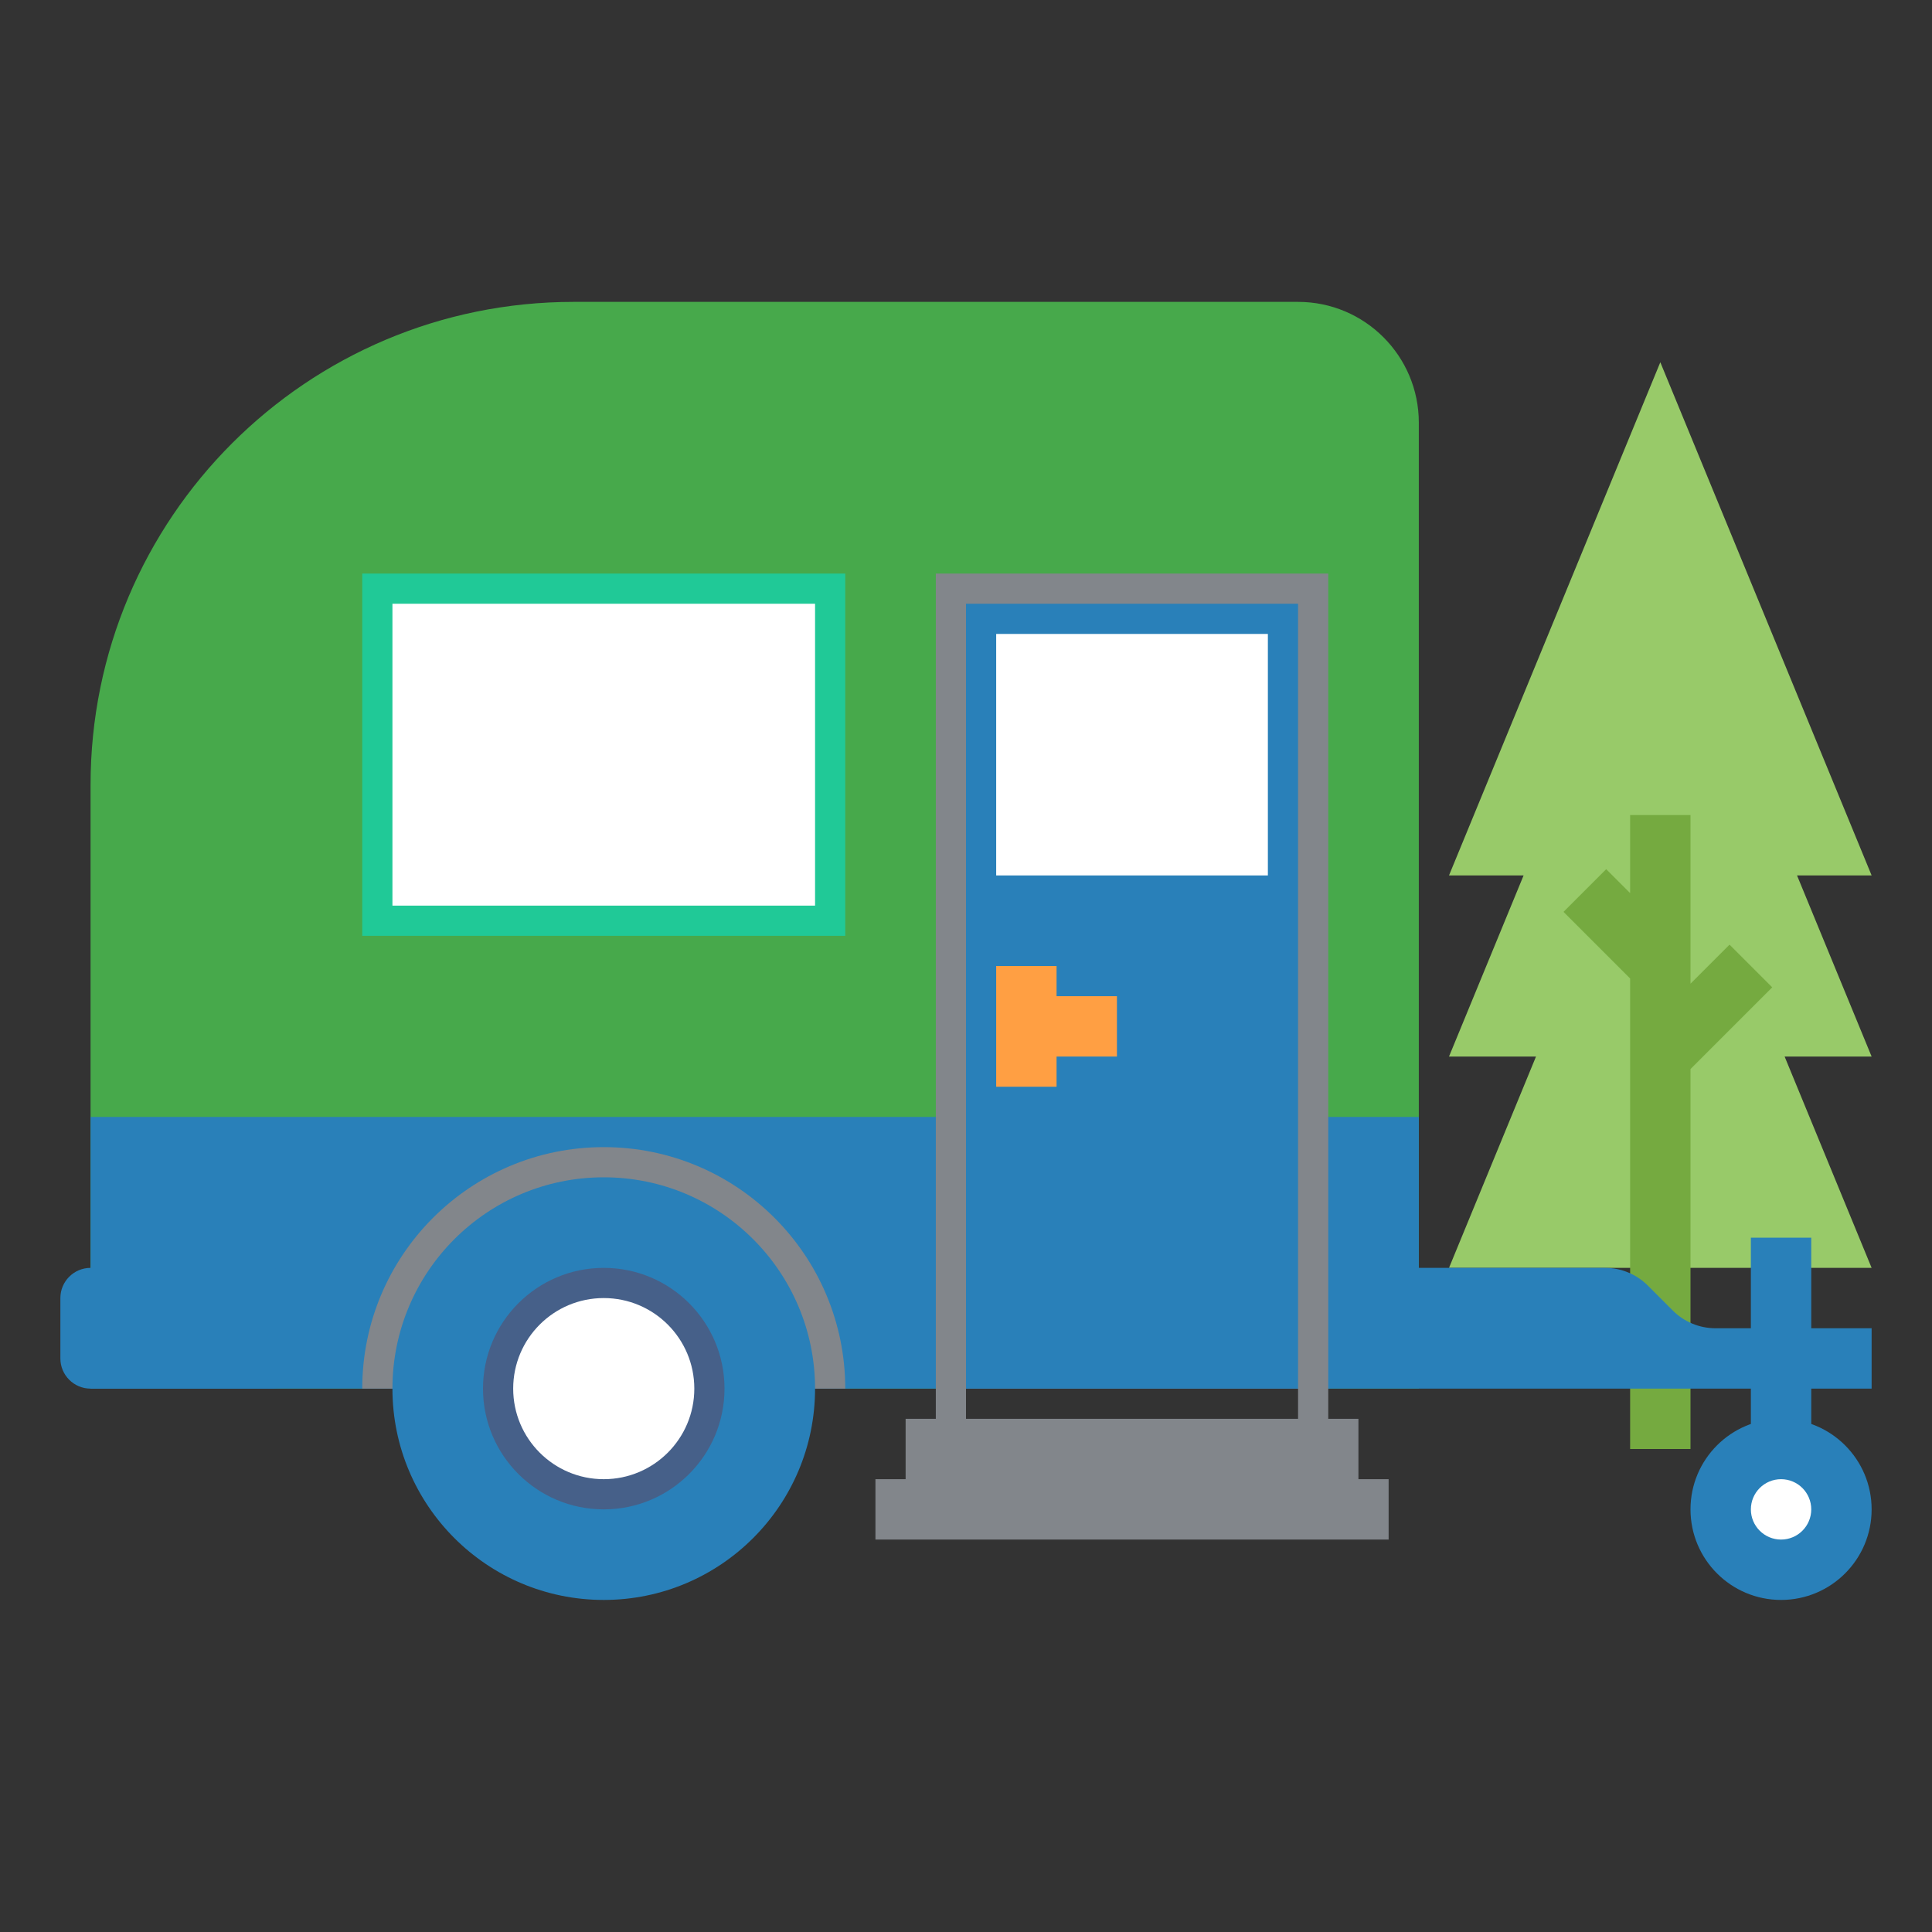
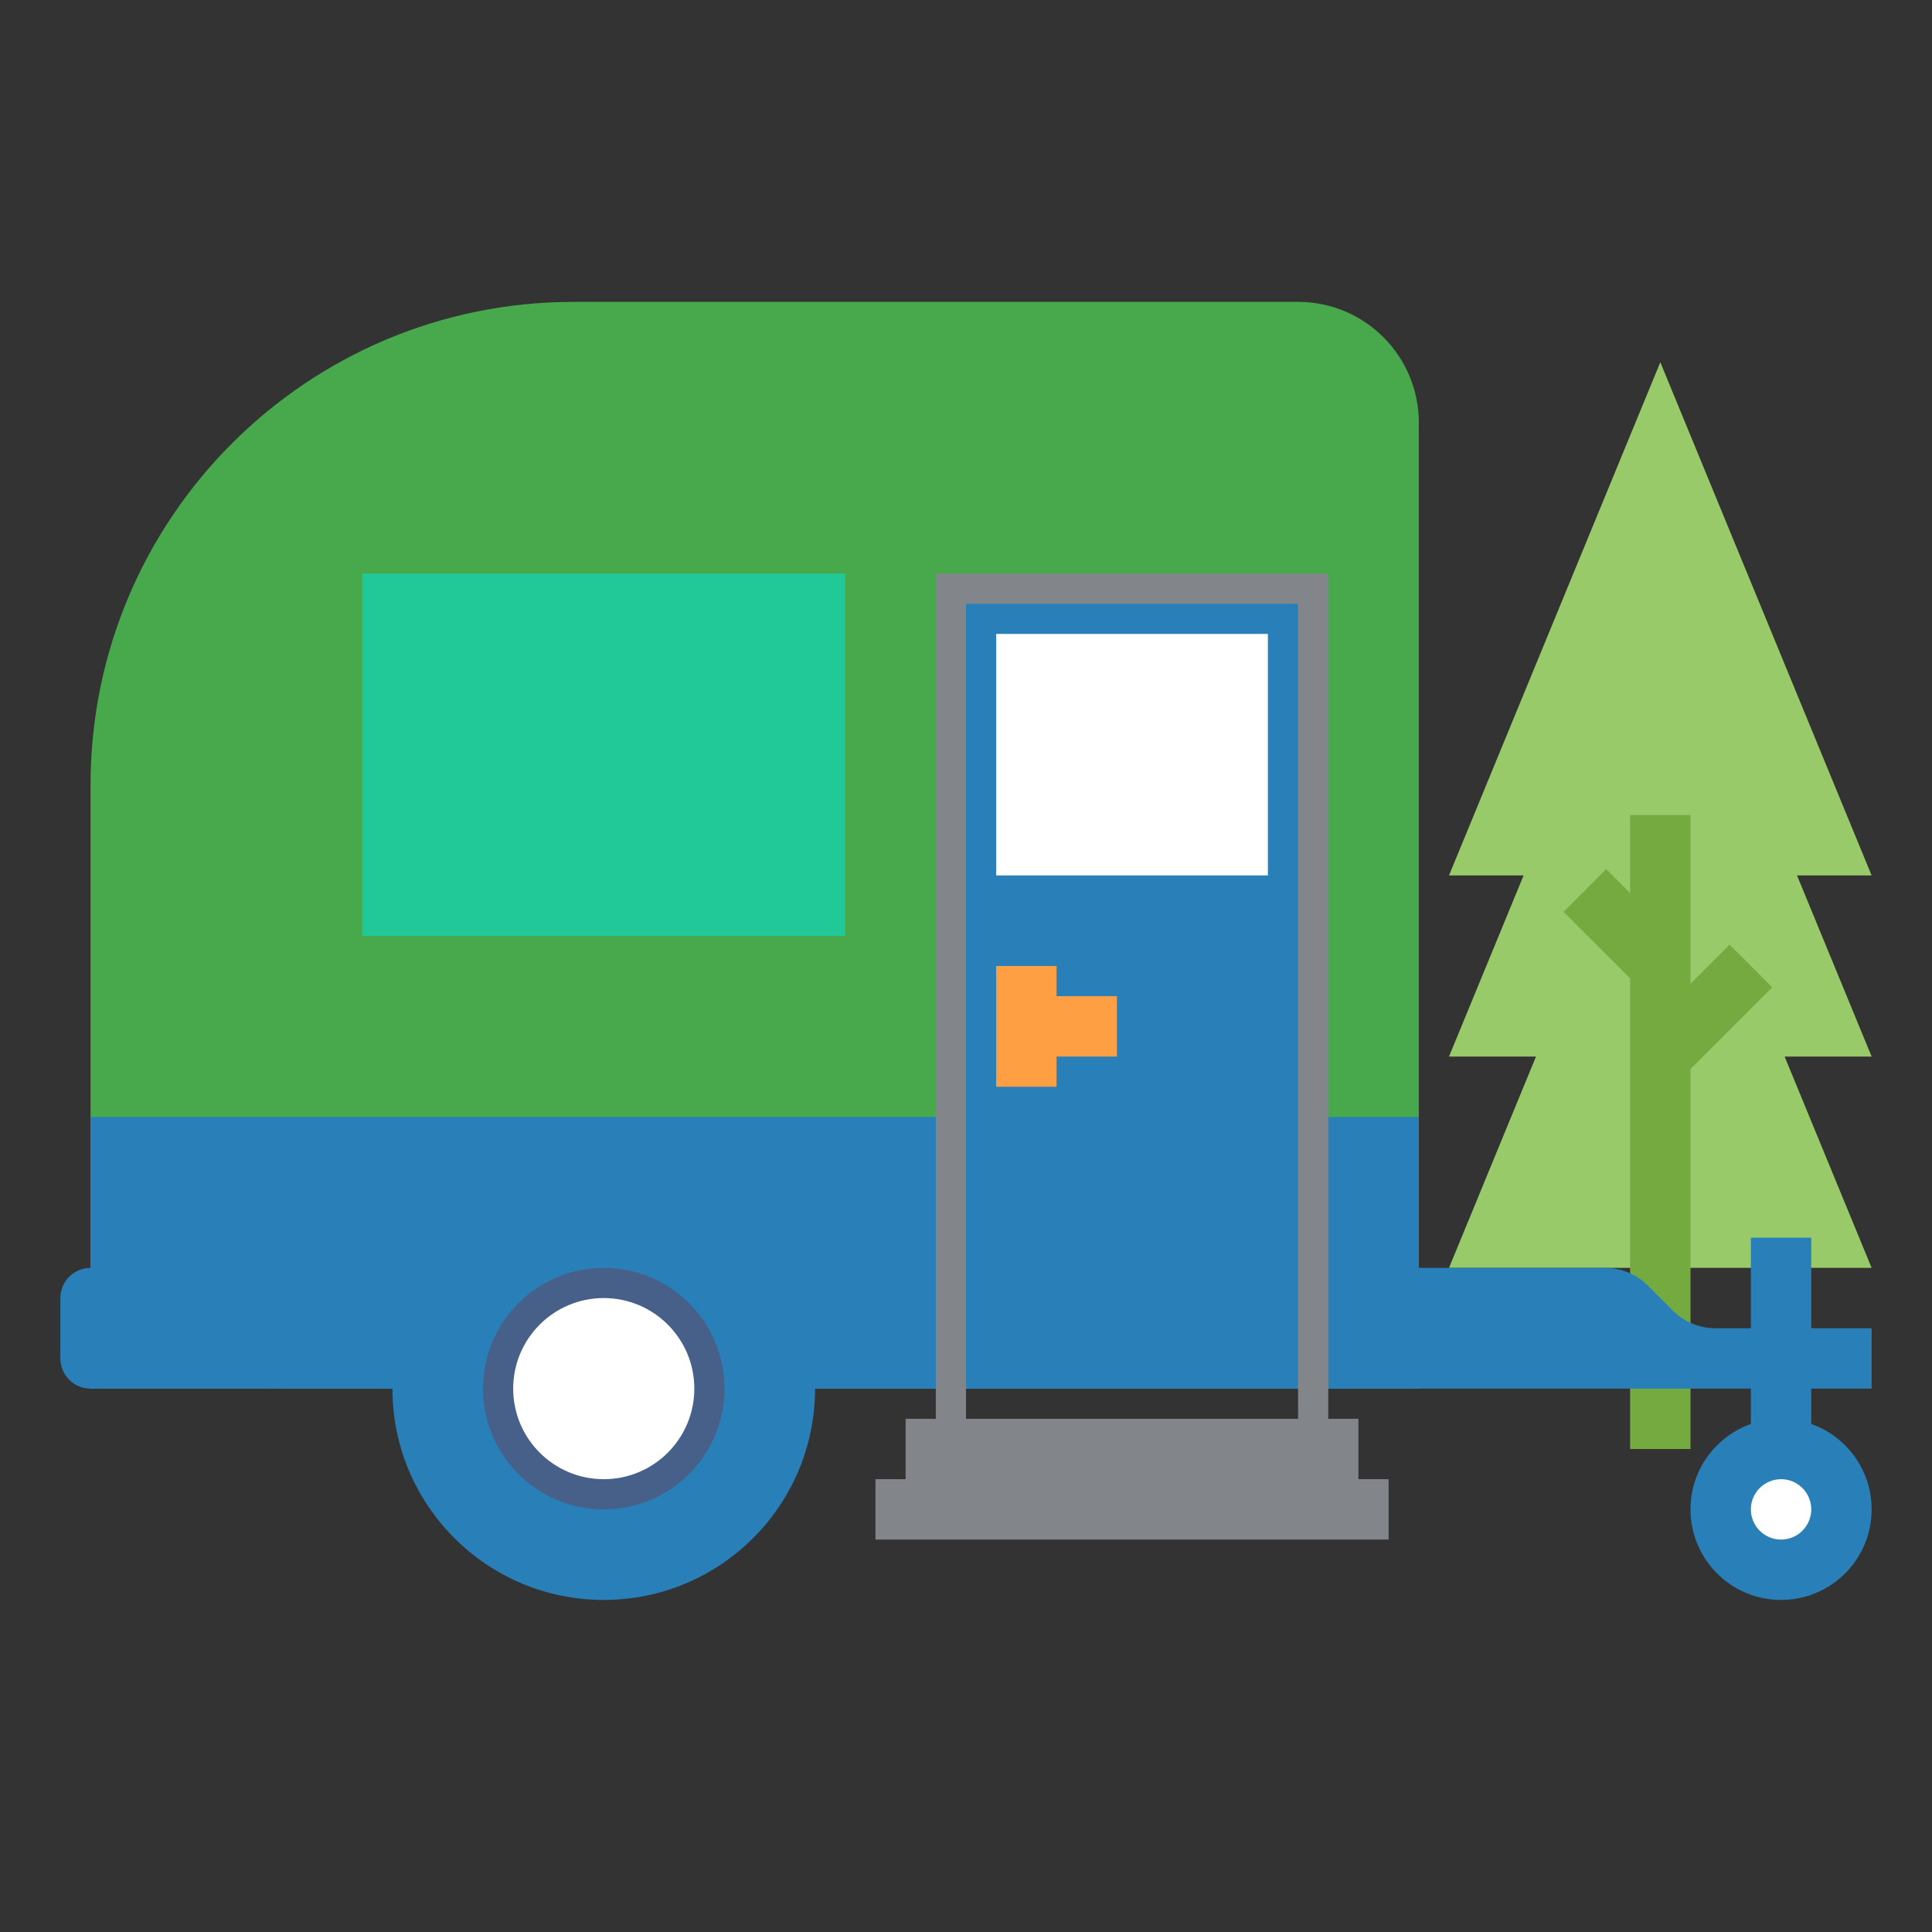
<svg xmlns="http://www.w3.org/2000/svg" xmlns:ns1="http://sodipodi.sourceforge.net/DTD/sodipodi-0.dtd" xmlns:ns2="http://www.inkscape.org/namespaces/inkscape" version="1.1" id="Layer_2" x="0px" y="0px" viewBox="0 0 64 64" style="enable-background:new 0 0 64 64;" xml:space="preserve" ns1:docname="RV Park.svg" ns2:version="1.1.1 (3bf5ae0d25, 2021-09-20)">
  <rect x="0" y="0" width="64" height="64" fill="#333333" stroke="none" />
  <defs id="defs83" />
  <ns1:namedview id="namedview81" pagecolor="#ffffff" bordercolor="#666666" borderopacity="1.0" ns2:pageshadow="2" ns2:pageopacity="0.0" ns2:pagecheckerboard="0" showgrid="false" ns2:zoom="13.640625" ns2:cx="31.963345" ns2:cy="32" ns2:window-width="2560" ns2:window-height="1377" ns2:window-x="2552" ns2:window-y="-8" ns2:window-maximized="1" ns2:current-layer="Layer_2" />
  <style type="text/css" id="style2">
	.st0{fill:#98CA69;}
	.st1{fill:#75AA40;}
	.st2{fill:#6E83B7;}
	.st3{fill:#FFE352;}
	.st4{fill:#80D6FB;}
	.st5{fill:#46BEE8;}
	.st6{fill:#EDEFF1;}
	.st7{fill:#466089;}
	.st8{fill:#D3D3D3;}
	.st9{fill:#FFB0AA;}
	.st10{fill:#FF7B7B;}
	.st11{fill:#FFD3B3;}
	.st12{fill:#FCB98B;}
	.st13{fill:#FFB236;}
	.st14{fill:#8FA5D1;}
	.st15{fill:#FFFFFF;}
	.st16{fill:#DEDEDE;}
</style>
  <g id="g78">
    <g id="g10">
      <g id="g6">
        <polygon class="st0" points="59.529,29 62,29 55,12 48,29 50.471,29 48,35 50.882,35 48,42 55,42 62,42 59.118,35 62,35    " id="polygon4" />
      </g>
      <polygon class="st1" points="58.707,32.707 57.293,31.293 56,32.586 56,27 54,27 54,29.586 53.207,28.793 51.793,30.207     54,32.414 54,48 56,48 56,35.414   " id="polygon8" />
    </g>
    <g id="g14">
      <rect x="58" y="41" class="st7" width="2" height="7" id="rect12" style="fill:#2980b9;fill-opacity:1" />
    </g>
    <g id="g18">
      <path class="st6" d="M47,46H3V26c0-8.837,7.163-16,16-16h24c2.209,0,4,1.791,4,4V46z" id="path16" style="fill:#47a94b;fill-opacity:1" />
    </g>
    <g id="g22">
      <path class="st2" d="M56.828,44c-0.531,0-1.039-0.211-1.414-0.586l-0.828-0.828C54.211,42.211,53.702,42,53.172,42H47v-5H3v9h44    h15v-2H56.828z" id="path20" style="fill:#2980b9;fill-opacity:1" />
    </g>
    <g id="g26">
-       <path class="st7" d="M20,38c-4.418,0-8,3.582-8,8h16C28,41.582,24.418,38,20,38z" id="path24" style="fill:#82868b;fill-opacity:1" />
-     </g>
+       </g>
    <g id="g30">
      <circle class="st2" cx="20" cy="46" r="7" id="circle28" style="fill:#2980b9;fill-opacity:1" />
    </g>
    <g id="g34">
      <circle class="st7" cx="20" cy="46" r="4" id="circle32" style="fill:#466089;fill-opacity:1" />
    </g>
    <g id="g38">
      <circle class="st6" cx="20" cy="46" r="3" id="circle36" style="fill:#ffffff;fill-opacity:1" />
    </g>
    <g id="g42">
      <path class="st6" d="M9,46H3c-0.552,0-1-0.448-1-1v-2c0-0.552,0.448-1,1-1h6c0.552,0,1,0.448,1,1v2C10,45.552,9.552,46,9,46z" id="path40" style="fill:#2980b9;fill-opacity:1" />
    </g>
    <g id="g46">
      <rect x="12" y="19" class="st8" width="16" height="12" id="rect44" style="fill:#20c997;fill-opacity:1" />
    </g>
    <path class="st8" d="M45,49v-2h-1v-1V19H31v27v1h-1v2h-1v2h17v-2H45z M32,47v-1h11v1H32z" id="path48" style="fill:#82868b;fill-opacity:1" />
    <g id="g52">
-       <rect x="13" y="20" class="st4" width="14" height="10" id="rect50" style="fill:#ffffff;fill-opacity:1" />
-     </g>
+       </g>
    <g id="g56">
      <rect x="32" y="20" class="st6" width="11" height="26" id="rect54" style="fill:#2980b9;fill-opacity:1" />
    </g>
    <g id="g60">
      <rect x="33" y="21" class="st4" width="9" height="8" id="rect58" style="fill:#ffffff;fill-opacity:1" />
    </g>
    <g id="g64">
      <rect x="33" y="32" class="st3" width="2" height="4" id="rect62" style="fill:#ff9f43;fill-opacity:1" />
    </g>
    <g id="g68">
      <rect x="34" y="33" class="st3" width="3" height="2" id="rect66" style="fill:#ff9f43;fill-opacity:1" />
    </g>
    <g id="g72">
      <circle class="st2" cx="59" cy="50" r="3" id="circle70" style="fill:#2980b9;fill-opacity:1" />
    </g>
    <g id="g76">
      <circle class="st7" cx="59" cy="50" r="1" id="circle74" style="fill:#ffffff;fill-opacity:1" />
    </g>
  </g>
</svg>